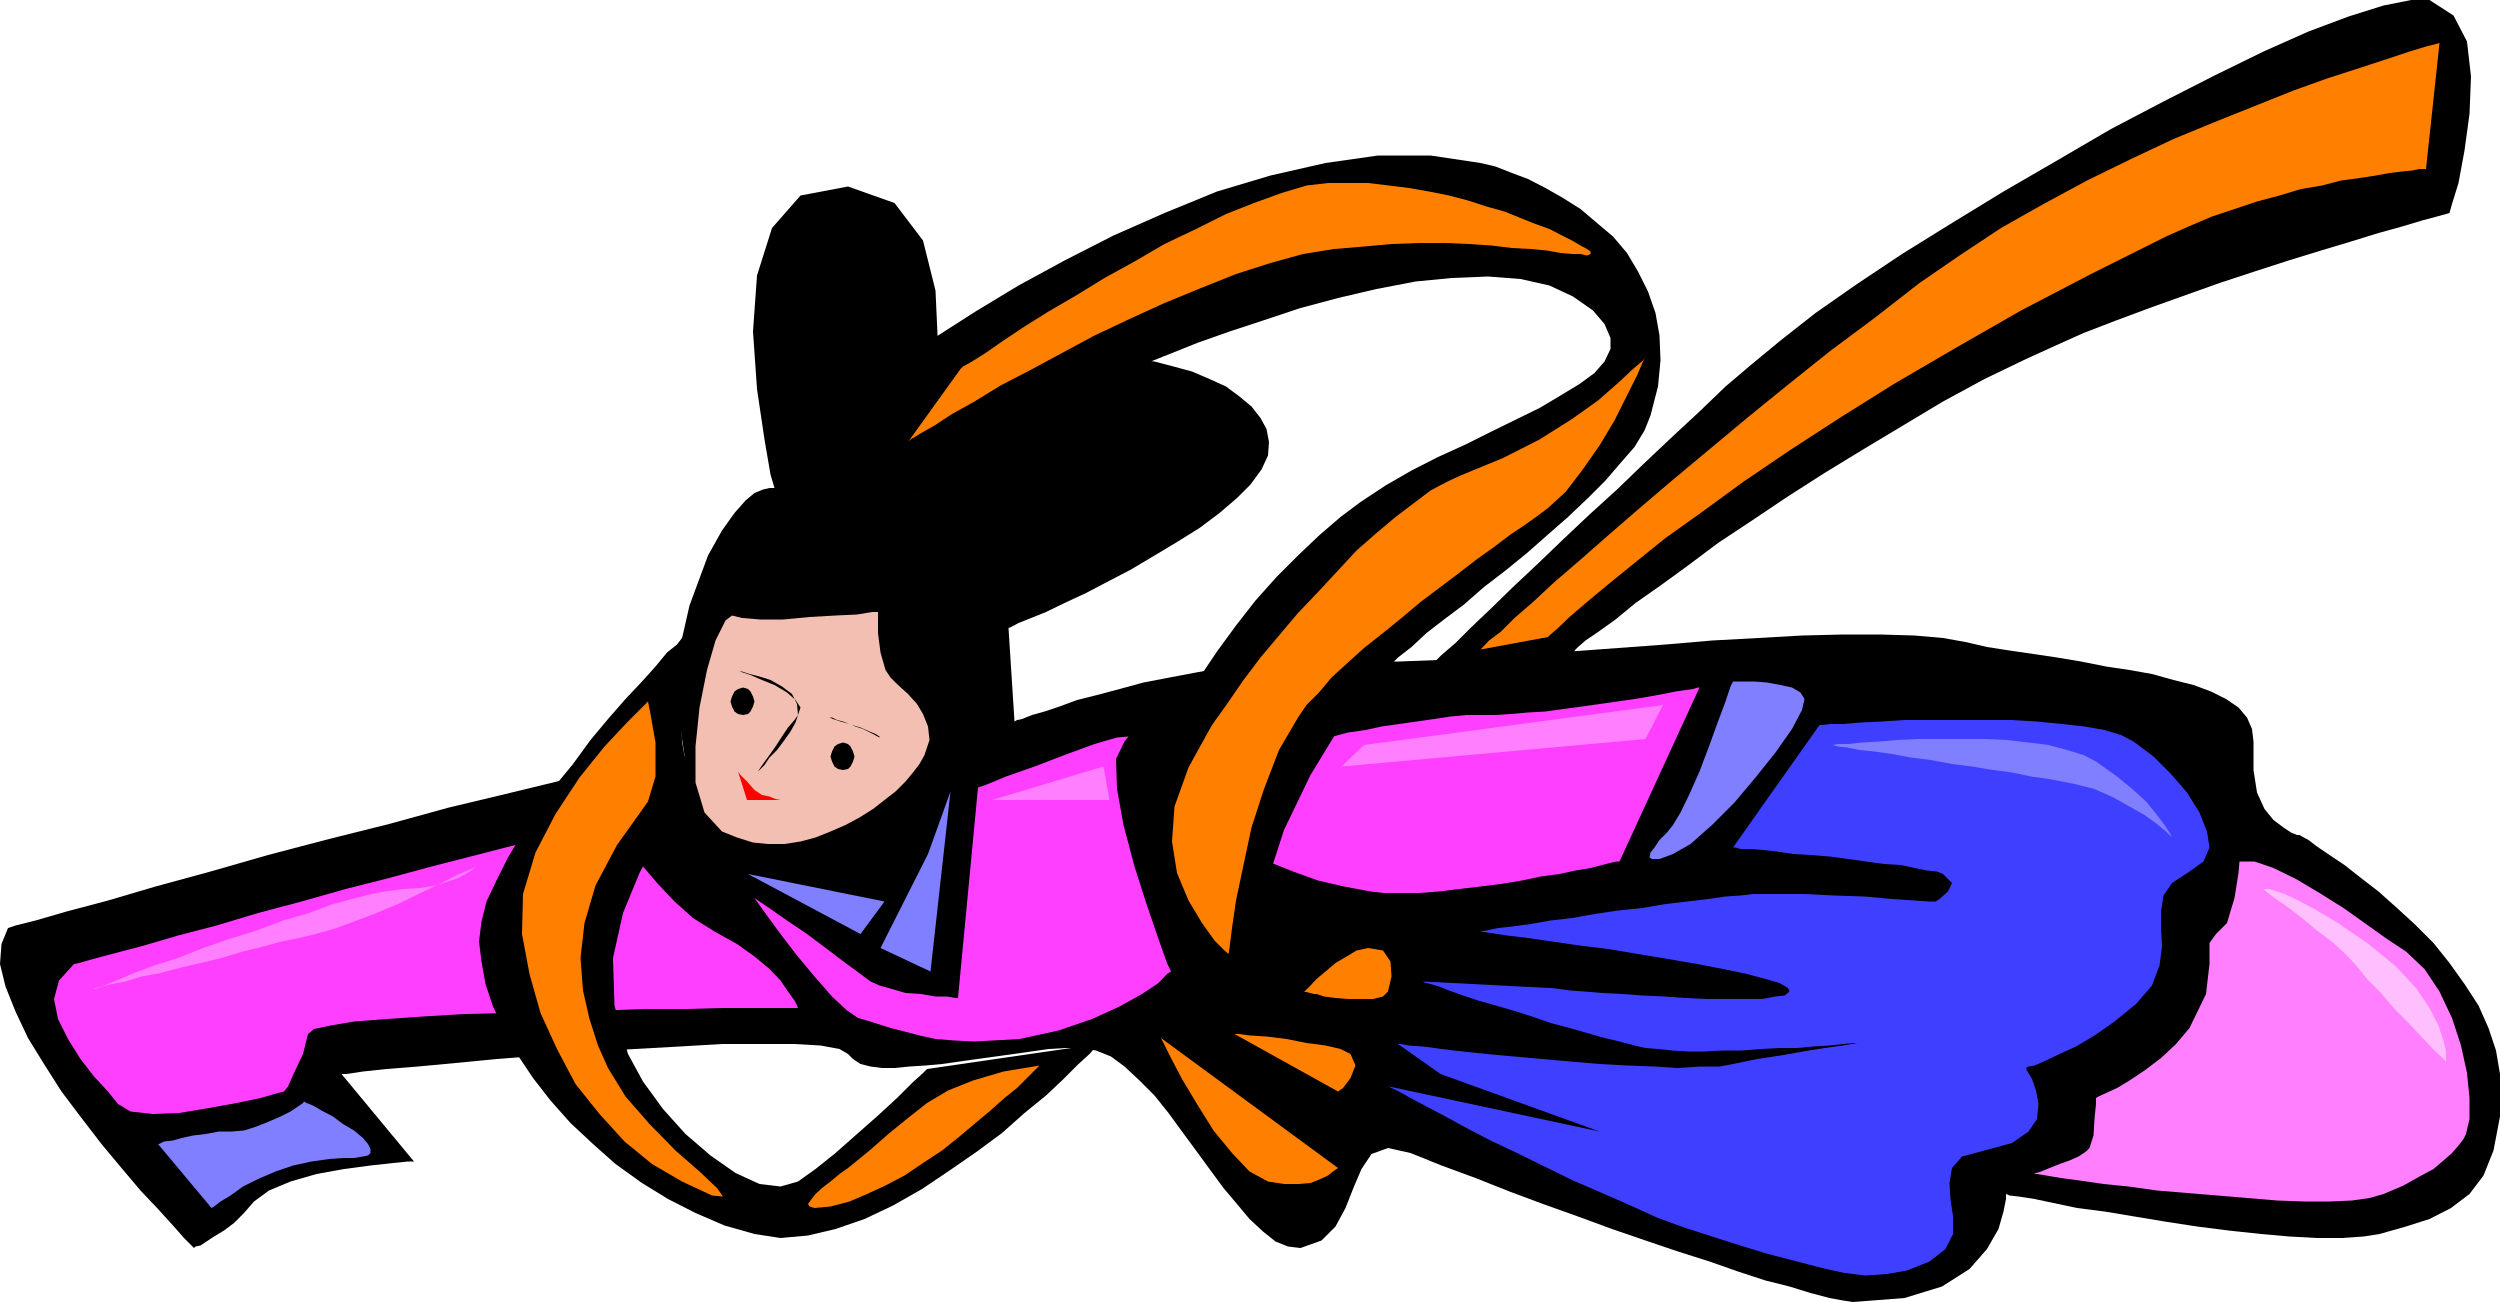
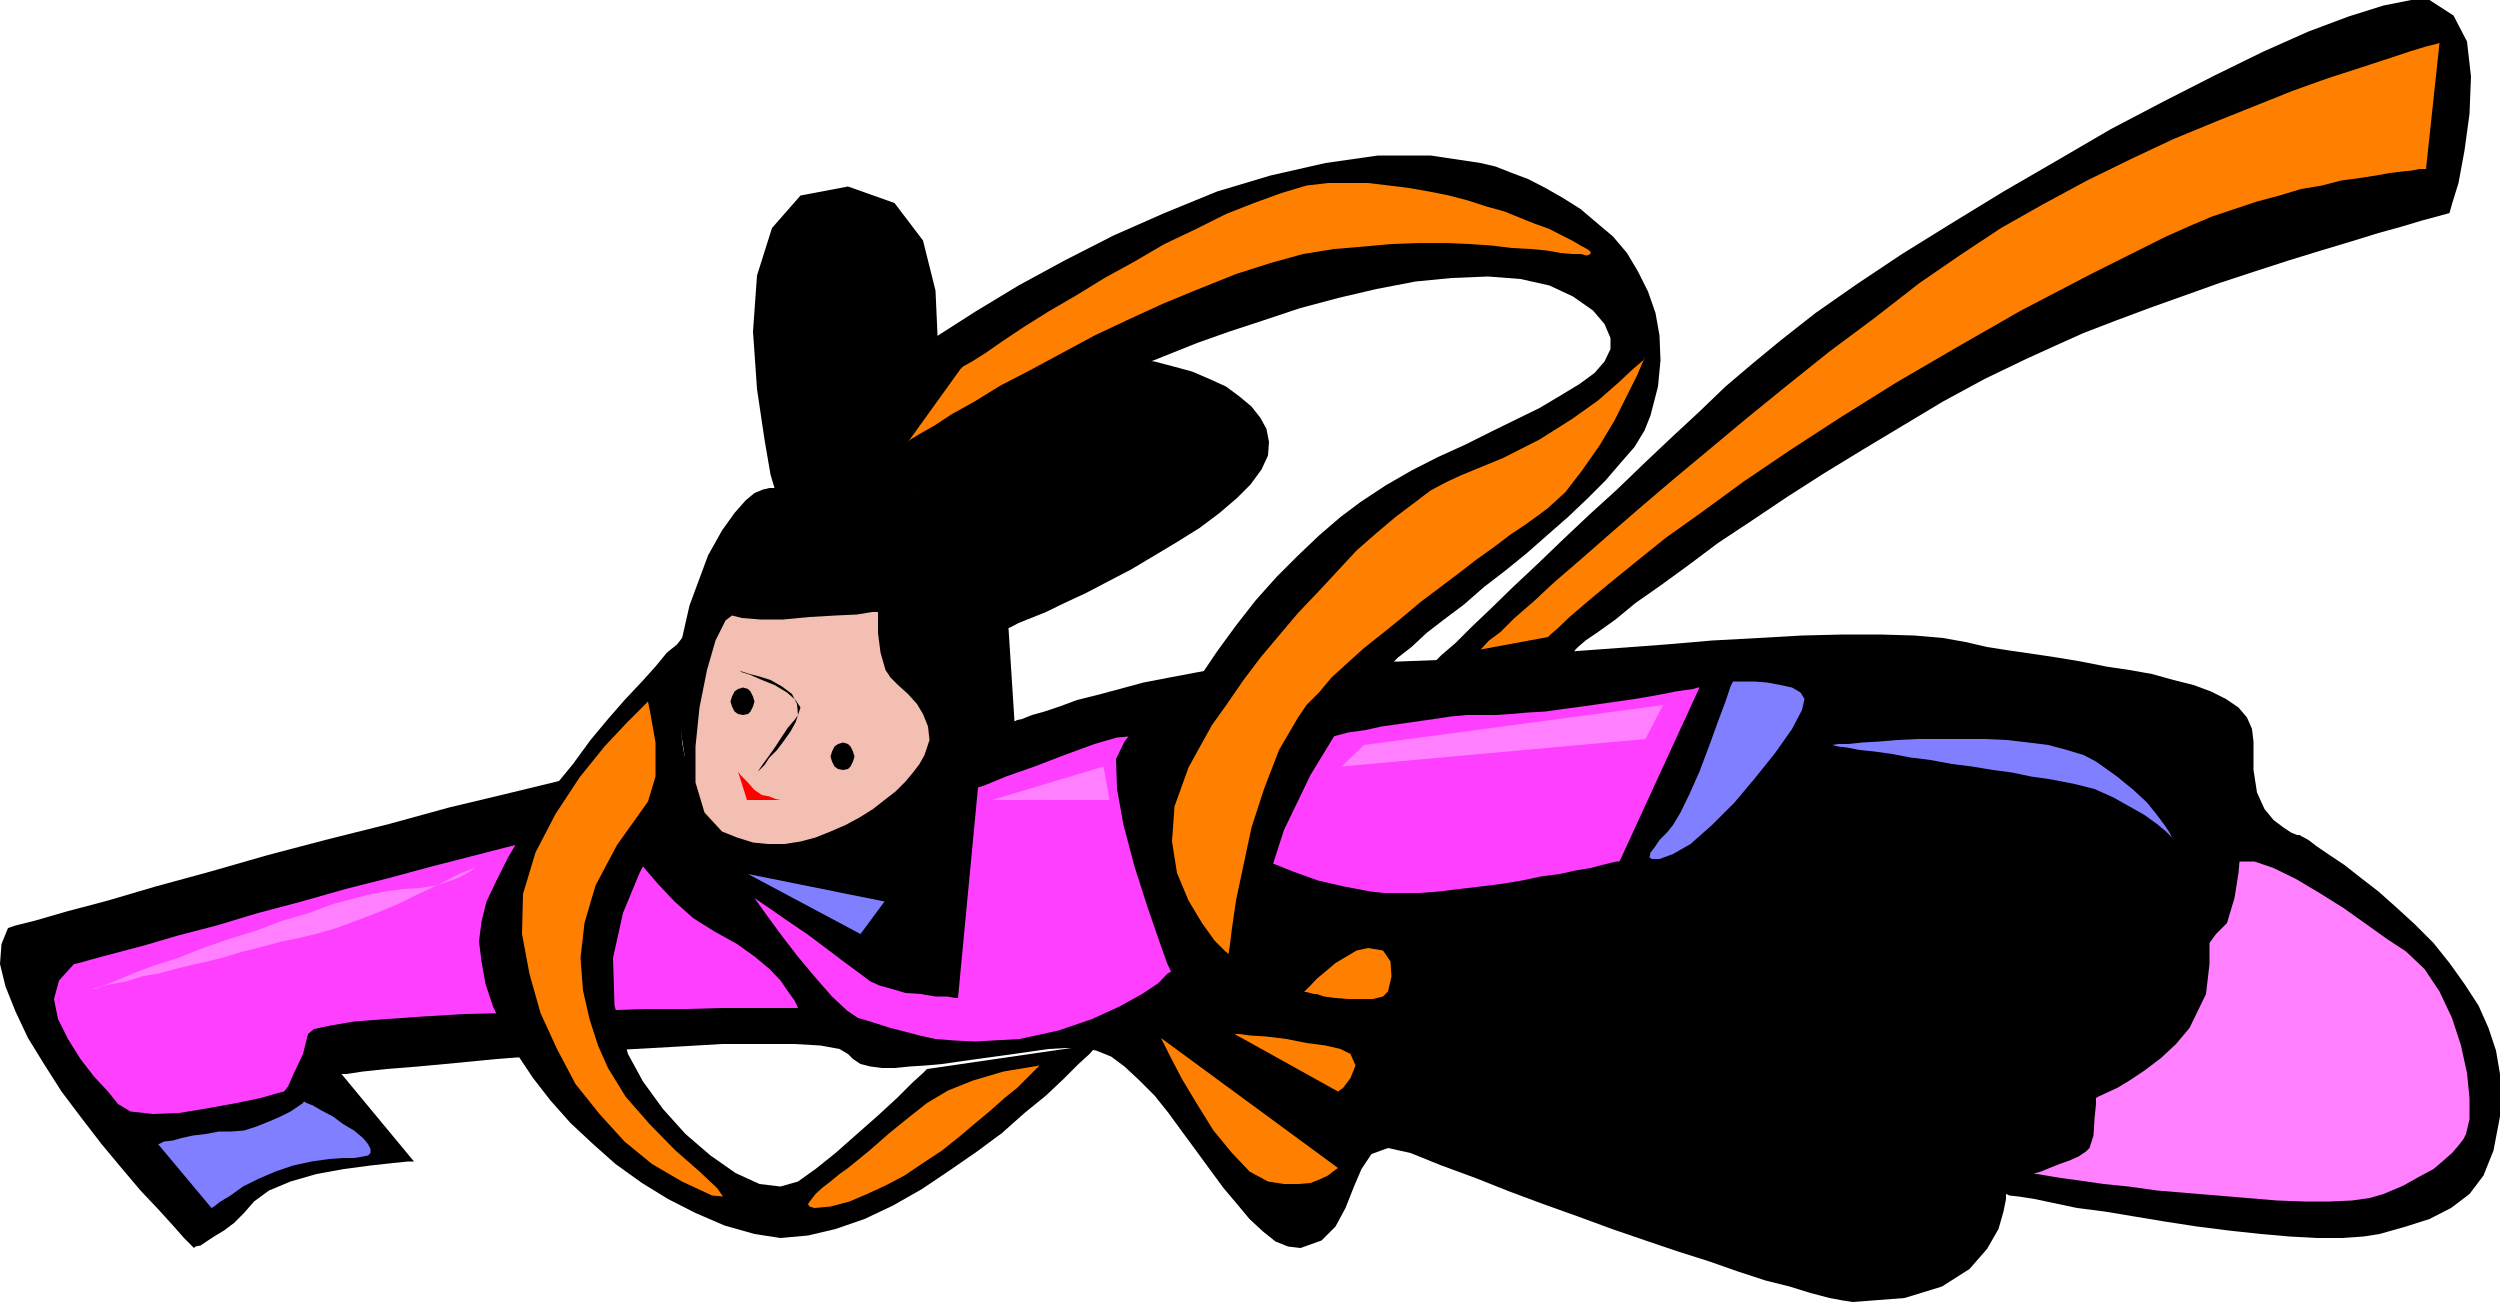
<svg xmlns="http://www.w3.org/2000/svg" height="249.984" viewBox="0 0 360 187.488" width="480">
  <path style="fill:#000" d="m118.79 460.833 1.08-.36 2.88-.72 4.464-1.296 5.976-1.584 6.84-2.016 7.92-2.16 8.28-2.376 8.784-2.304 8.64-2.16 8.64-2.376 8.136-1.944 7.416-1.8 6.264-1.44 5.256-.936 3.6-.504h1.8l1.224.144.216-1.08-.36-2.304-.36-3.24-.36-4.536.36-5.112 1.44-6.336 2.664-7.2 2.016-3.6 1.8-2.52 1.584-1.8 1.296-1.08 1.224-.504.936-.216h.72l-.576-1.944-.864-5.04-1.08-7.272-.576-8.28.576-8.064 2.16-6.84 4.104-4.68 6.84-1.296 6.696 2.376 4.104 5.4 1.8 7.2.36 7.92-.72 7.92-1.08 7.056-1.08 4.824-.504 1.8.36-.504 1.224-1.296 2.016-2.16 2.52-2.52 2.88-2.88 3.6-3.096 3.96-2.88 4.176-2.88 1.584-.72 2.16-.504 2.376-.36h2.304l2.736.144 2.664.36 2.736.72 2.664.72 2.52 1.08 2.376 1.08 1.944 1.44 1.728 1.44 1.296 1.656.864 1.584.36 1.872-.144 1.944-.936 2.016-1.584 2.16-1.944 1.944-2.52 2.16-2.88 2.16-3.24 2.016-3.24 1.944-3.384 2.016-3.456 1.8-3.024 1.584-3.096 1.44-2.664 1.296-2.16.864-1.8.72-1.08.576-.36.144.864 13.464.36-.216.72-.144 1.44-.576 1.8-.504 2.16-.72 2.52-.936 2.88-.72 3.24-.864 3.456-.936 3.744-.72 3.816-.72 3.96-.72 3.888-.36 3.96-.36 4.104-.144h13.32l5.616-.216 5.904-.36 6.552-.504 6.624-.36 6.84-.504 6.84-.504 6.696-.576 6.624-.36 6.336-.36 5.904-.144h5.4l4.896.144 4.104.36 3.24.576 3.096.72 3.24.504 3.456.504 3.384.504 3.456.576 3.6.72 3.384.504 3.24.576 3.096.864 2.88.72 2.52.936 2.16 1.08 1.8 1.224 1.224 1.44.72 1.656.216 1.8v4.104l.504 3.24 1.08 2.376 1.296 1.584 1.44 1.08 1.08.72.864.36h.36l.36.216.936.504 1.224.936 1.8 1.224 2.16 1.44 2.376 1.872 2.52 1.944 2.664 2.376 2.52 2.304 2.736 2.736 2.304 2.88 2.16 3.024 2.016 3.096 1.44 3.24 1.08 3.24.576 3.384v6.12l-.936 4.896-1.44 3.6-2.016 2.664-2.664 2.016-3.096 1.584-3.384 1.08-3.816 1.08-2.304.36-3.096.216h-3.6l-3.96-.216-4.104-.36-4.68-.504-4.536-.576-4.68-.72-4.32-.72-4.32-.72-3.96-.504-3.384-.72-2.736-.576-2.304-.36-1.296-.144-.504-.216v.72l-.36 1.8-.72 2.52-1.656 2.88-2.52 2.88-3.96 2.52-5.4 1.656-7.416.576-1.44-.216-1.944-.36-2.736-.72-3.024-.936-3.456-.864-3.96-1.296-4.104-1.44-4.536-1.44-4.68-1.584-4.824-1.656-4.896-1.8-5.04-1.8-4.824-1.8-4.896-1.944-4.896-1.8-4.464-1.8-3.24-.72-2.376.864-1.44 2.16-1.08 2.52-1.224 3.096-1.44 2.664-2.016 2.016-3.024 1.08-1.8-.216-1.8-.72-1.8-1.44-1.944-1.8-1.8-2.16-1.944-2.304-2.016-2.736-1.944-2.664-2.016-2.736-1.944-2.664-2.016-2.52-2.16-2.16-2.16-2.016-1.944-1.44-2.16-.864-2.16-.36h-2.16l-2.52.144-2.52.36-2.52.36-2.592.36-2.664.36-2.52.36-2.52.36-2.376.216-2.304.144-2.16.216h-1.8l-1.656-.216-1.44-.36-1.08-.72-.72-.72-1.224-.72-2.736-.504-3.744-.216h-10.44l-6.12.36-6.48.36-6.696.36-6.624.576-6.552.504-5.904.576-5.4.504-4.536.36-3.384.36-2.376.36h-.72l10.44 12.6h-.864l-2.16.216-3.24.36-3.816.504-3.96.72-3.744 1.08-3.096 1.296-2.16 1.584-1.44 1.656-1.44 1.44-1.44 1.08-1.44.864-1.08.72-.864.576-.72.144-.216.216-.36-.36-1.08-1.08-1.584-1.8-2.16-2.376-2.52-2.664-2.736-3.24-2.88-3.456-2.88-3.744-2.88-3.816-2.52-3.96-2.304-3.744-1.8-3.816-1.44-3.6-.792-3.24.216-2.88z" transform="translate(-117.638 -327.2)" />
  <path style="fill:#f2bfb2" d="M244.07 415.329h-.864l-2.16.36-3.096.144-3.744.216-3.816.36h-3.24l-2.664-.216-1.44-.36-.936.72-1.44 2.88-1.224 4.248-1.08 5.4-.576 5.616v5.184l1.296 4.32 2.52 2.736 2.16.864 2.304.72 2.16.216h2.376l2.304-.36 2.16-.576 2.16-.864 2.16-.936 2.016-1.08 1.944-1.224 1.656-1.296 1.584-1.224 1.44-1.44 1.08-1.296.936-1.224.72-1.296.72-2.16-.216-1.944-.72-1.8-.864-1.44-1.296-1.44-1.44-1.296-1.08-1.08-.72-1.08-.72-2.52-.36-2.808v-2.16z" transform="translate(-117.638 -327.2)" />
  <path style="fill:red" d="m223.91 438.297.36.504.936.936 1.08 1.224 1.08.72 1.08.216.864.36.72.144h.216-5.04z" transform="translate(-117.638 -327.2)" />
  <path style="fill:#000" d="m224.63 430.16.72-.143.36-.36.36-.72.216-.72-.216-.72-.36-.72-.36-.36-.72-.216-.72.216-.504.36-.36.72-.216.72.216.72.36.72.504.36zm14.4 7.92.72-.143.36-.36.36-.72.216-.72-.216-.72-.36-.72-.36-.36-.72-.216-.72.216-.504.36-.36.72-.216.72.216.72.36.72.504.36z" transform="translate(-117.638 -327.2)" />
  <path style="fill:#000" d="M224.126 423.897h.36l1.08.36 1.44.36 1.584.504 1.656.936 1.44 1.08.72 1.44.144 1.584-.36 1.08-.72 1.296-.864 1.224-1.08 1.44-1.08 1.08-.72 1.08-.72.72-.216.216.216-.36.504-.72.936-1.296.864-1.224.936-1.44.864-1.296.936-1.08.504-.72.36-1.08-.72-1.08-1.224-1.08-1.8-1.08-1.8-.72-1.656-.72-1.08-.36z" transform="translate(-117.638 -327.2)" />
  <path style="fill:#ff3fff" d="m128.294 466.017.72-.144 2.016-.576 3.24-.864 4.104-1.08 4.896-1.44 5.544-1.44 5.976-1.8 6.264-1.656 6.336-1.8 6.264-1.584 6.12-1.656 5.616-1.44 5.04-1.296 4.32-1.08 3.456-.72 2.16-.504h3.024l2.52 1.08 2.16 1.584 2.16 2.376 2.16 2.52 2.376 2.52 2.664 2.376 3.096 1.944 3.24 1.8 2.52 1.8 2.16 1.8 1.584 1.656 1.08 1.584.936 1.296.36.72.144.36h-10.944l-5.256.144h-5.904l-6.336.216-6.624.144-6.48.216-6.552.144-5.904.36-5.256.36-4.68.36-3.384.576-2.376.504-.864.72-.72 2.88-1.296 2.736-.864 1.944-.576.72-.864.216-2.52.72-3.456.72-3.96.72-4.32.72-3.744.144-3.24-.36-1.8-1.08-1.44-1.8-2.016-2.16-1.944-2.52-1.8-2.88-1.44-2.88-.576-2.88.72-2.664z" transform="translate(-117.638 -327.2)" />
  <path style="fill:#7f7fff" d="M140.39 491.937h.144l.72-.36 1.296-.144 1.224-.36 1.656-.36 1.8-.216 1.944-.36h1.8l1.8-.144 1.8-.576 1.8-.72 1.656-.72 1.44-.72 1.08-.72.72-.504.144-.216.36.216.936.36 1.224.72 1.656.864 1.44 1.08 1.584.936 1.296 1.08.72.864.36.72v.576l-.36.36-.72.144-1.296.216h-1.584l-2.016.144-2.52.36-2.664.576-2.52.864-2.52 1.08-2.16 1.08-1.8 1.296-1.44.864-.936.72-.36.216z" transform="translate(-117.638 -327.2)" />
  <path style="fill:#ff3fff" d="m226.286 456.513.504.72 1.296 1.8 1.944 2.664 2.376 3.096 2.52 3.024 2.52 2.88 2.16 2.016 1.584 1.08 1.296.36 1.584.504 1.8.576 2.016.504 2.16.576 2.304.504 2.736.216 2.88.144 6.48-.36 5.616-1.224 4.824-1.656 3.96-1.8 3.24-1.8 2.376-1.584 1.224-1.296.576-.36-.576-1.224-1.224-3.456-1.656-4.824-1.8-5.616-1.584-5.976-.936-5.184-.144-4.32 1.224-2.52.576-.72-1.656.144-3.24.936-4.32 1.584-4.32 1.656-4.104 1.44-2.952 1.224-1.08.36-2.88 30.312h-.36l-1.224-.216h-1.656l-2.16-.36-2.16-.144-1.944-.576-1.8-.504-1.296-.576-1.44-1.08-2.16-1.584-2.664-2.016-2.88-2.16-2.88-1.944-2.376-1.656-1.8-1.224z" transform="translate(-117.638 -327.2)" />
-   <path style="fill:#7f7fff" d="m251.27 450.177-6.84 13.536 7.2 3.384 2.88-25.92z" transform="translate(-117.638 -327.2)" />
  <path style="fill:#ff3fff" d="M300.59 435.417h.144l.72-.216 1.08-.36 1.296-.36 1.584-.36 2.016-.36 2.16-.504 2.16-.576 2.52-.36 2.304-.504 2.52-.36 2.52-.36 2.52-.36 2.376-.36 2.304-.216h4.176l2.16-.144 2.52-.216 2.52-.144 2.52-.36 2.736-.36 2.52-.36 2.52-.36 2.52-.36 2.16-.36 1.944-.36 1.8-.36 1.44-.216 1.08-.144.72-.216h.216l-11.52 25.056h-.36l-.72.144-1.44.36-1.656.432-2.16.36-2.304.504-2.736.36-2.664.576-3.096.504-2.88.36-3.096.36-2.88.36-2.88.216h-5.04l-1.944-.216-3.816-.72-3.744-.864-3.6-1.296-3.24-1.296-2.52-1.44-1.728-1.584-.72-1.44.36-1.44 1.872-3.24 1.44-3.24.936-2.52z" transform="translate(-117.638 -327.2)" />
  <path style="fill:#7f7fff" d="m367.19 425.337-.36.72-.72 2.16-1.08 2.88-1.224 3.384-1.44 3.816-1.44 3.24-1.296 2.664-1.08 1.8-.864 1.08-1.08 1.08-.72 1.08-.576.72-.144.72.36.216h1.08l1.944-.72 2.52-1.44 3.096-2.736 3.24-3.24 3.024-3.6 2.88-3.6 2.376-3.384 1.44-2.736.36-1.584-.576-.936-1.224-.72-1.656-.36-1.944-.36-1.8-.144h-2.736z" transform="translate(-117.638 -327.2)" />
  <path style="fill:#ff7f00" d="m284.822 476.673.36.72 1.08 2.16 1.584 3.024 2.16 3.6 2.376 3.816 2.664 3.24 2.52 2.664 2.664 1.44 2.304.36h2.016l1.8-.144 1.44-.576 1.08-.504.72-.576.504-.36.216-.144zm10.584-.576 14.904 8.28.72-.504 1.08-1.44.72-1.8-.72-1.656-1.44-.72-2.16-.504-2.736-.36-2.88-.576-2.88-.36-2.304-.144-1.728-.216zm11.448-5.76h.36l1.08.36 1.656.216 1.8.144h3.6l1.44-.36.72-.72.504-2.16-.144-2.16-1.08-1.584-2.16-.36-1.656.36-1.44.864-1.584.936-1.44 1.224-1.296 1.08-.864.936-.72.72-.216.144z" transform="translate(-117.638 -327.2)" />
-   <path style="fill:#3f3fff" d="M379.646 431.6h.36l1.224-.143h1.8l2.52-.216 3.096-.144 3.24-.216h15.336l3.744.216 3.6.36 3.24.36 2.88.504 2.376.72 1.8.936 2.88 2.16 2.52 2.52 2.304 2.664 1.8 2.88 1.08 2.736.36 2.304-.864 2.016-2.016 1.44-2.52 1.656-1.224 1.8-.36 2.304v2.376l.144 2.664-.36 2.736-1.08 2.88-2.304 2.664-3.096 2.52-2.88 2.016-2.664 1.584-2.376 1.08-1.944.936-1.656.72-.864.144-.36.216.144.36.72 1.224.576 1.656.36 1.944-.216 2.16-1.224 1.8-2.376 1.656-3.96 1.08-3.24.864-1.44 1.656-.36 2.16.144 2.304.36 2.52v2.52l-1.08 2.16-2.304 1.8-3.24 1.296-2.88.504-3.096.216-3.024-.36-3.24-.72-3.6-.936-4.176-1.08-4.68-1.44-3.384-1.08-3.816-1.224-3.96-1.44-3.96-1.8-4.104-1.8-4.176-1.8-4.104-2.016-3.96-1.944-3.816-1.8-3.456-1.8-3.024-1.656-2.736-1.44-2.304-1.224-1.656-.936-1.08-.504-.36-.216 30.312 6.48-22.896-8.28-6.12-4.32h.36l1.224.216 2.016.144 2.664.36 3.096.36 3.384.36 4.032.36 3.96.36 4.104.36 4.176.36 3.96.216 3.96.144 3.384.216 3.24-.216h2.736l1.944-.36 3.456-.72 3.384-.504 3.24-.576 3.096-.504 2.664-.36 2.016-.36 1.224-.216h.576-.36l-.72.216h-1.296l-1.44.144-1.944.216-2.376.144-2.304.216h-2.52l-2.736.144-2.664.216h-2.736l-2.664.144h-2.376l-2.304-.144-2.016-.216-1.8-.144-1.584-.36-2.16-.576-2.16-.504-2.52-.72-2.52-.72-2.736-.72-2.664-.936-2.736-.864-2.52-.72-2.52-.72-2.16-.72-2.016-.72-1.44-.576-1.224-.36-.72-.144-.36-.216 18.216.936h.36l1.08.144 1.584.216 2.016.144 2.52.216 2.88.144 3.024.216 3.096.144 3.024.216 3.096.144h7.92l1.944-.36 1.296-.144.72-.576-.216-.504-1.224-.72-2.016-.576-2.664-.72-3.456-.72-3.744-.72-4.176-.72-4.32-.72-4.32-.72-4.104-.504-3.96-.576-3.456-.504-3.024-.36-2.376-.36-1.44-.216h-.576.36l1.08-.144 1.656-.36 2.016-.216 2.664-.36 2.88-.504 3.096-.36 3.24-.576 3.384-.504 3.456-.36 3.384-.576 3.096-.36 3.024-.36 2.52-.36 2.16-.144 1.8-.216h7.416l4.32.216 4.32.144 3.96.36 3.24.216 2.16.144h.864l.576-.36 1.224-1.08.576-1.224-1.296-1.296-.864-.36-1.44-.144-1.8-.36-2.016-.432-2.304-.144-2.736-.36-2.52-.36-2.664-.36-2.736-.216-2.52-.144-2.304-.36-2.016-.216-1.8-.144h-1.44l-.72-.216h-.36z" transform="translate(-117.638 -327.2)" />
  <path style="fill:#ff7fff" d="m440.126 451.257-.144 1.656-.576 3.6-1.08 3.6-1.584 1.584-.936 1.296v3.024l-.504 4.32-2.376 4.896-1.944 2.304-2.16 2.016-2.376 1.8-2.16 1.44-1.8 1.08-1.584.72-1.08.504-.36.216v.864l-.216 2.16-.144 2.376-.576 1.8-.504.504-1.08.72-1.296.576-1.44.504-1.44.576-1.224.504-.72.216-.36.144h.504l1.296.216 2.16.36 2.664.36 3.456.504 3.6.36 4.104.576 4.32.36 4.32.36 4.32.36 4.32.36 3.96.144h3.6l3.24-.144 2.52-.36 2.016-.576 2.88-1.224 2.304-1.296 2.016-1.08 1.44-1.224 1.224-1.08.936-1.08.72-.936.36-.72.504-2.16v-3.024l-.36-3.6-.864-3.96-1.296-3.96-1.8-3.816-2.16-3.24-2.664-2.52-2.736-1.8-3.024-2.16-3.24-2.304-3.456-2.16-3.384-2.016-3.24-1.584-2.736-.936z" transform="translate(-117.638 -327.2)" />
  <path style="fill:#000" d="m275.822 477.537-.36.36-.936 1.08-1.584 1.44-2.16 2.16-2.52 2.376-3.096 2.52-3.24 2.88-3.6 2.664-3.96 2.736-3.96 2.664-4.176 2.376-4.104 1.944-4.176 1.44-3.96.936-3.96.36-3.744-.576-4.32-1.224-4.176-1.8-3.96-2.016-3.744-2.304-3.816-2.736-3.24-2.88-3.24-3.024-2.88-3.24-2.52-3.24-2.304-3.456-1.8-3.384-1.656-3.456-1.08-3.24-.576-3.24-.36-2.88.36-2.88.72-2.88 1.44-3.024 1.656-3.312 2.016-3.384 2.304-3.456 2.376-3.384 2.664-3.24 2.52-3.456 2.52-3.024 2.52-2.88 2.376-2.52 1.944-2.16 1.656-2.016 1.44-1.152.72-.936.36-.36-.216 2.448-.36 5.976.216 6.84.864 4.824-.36 1.8-1.584 3.096-2.376 4.104-2.664 5.112-2.376 5.76-1.44 6.48.216 6.84 1.944 6.984 2.16 3.96 2.88 3.96 3.24 3.6 3.6 3.096 3.6 2.52 3.456 1.584 3.024.36 2.52-.72 2.52-1.8 2.88-2.304 3.096-2.736 3.024-2.664 2.736-2.52 2.16-2.16 1.584-1.44.576-.576z" transform="translate(-117.638 -327.2)" />
  <path style="fill:#ff7f00" d="m210.95 428.217-.864.864-2.16 2.16-3.24 3.456-3.6 4.464-3.456 5.256-2.88 5.544-1.8 5.976-.144 5.76 1.08 5.76 1.584 5.616 2.376 5.184 2.664 5.04 3.456 4.32 3.6 3.96 3.96 3.24 4.32 2.52 4.32 2.016 1.584.144-.864-1.224-2.52-2.376-3.456-3.024-3.744-3.816-3.456-3.96-2.52-4.104-1.44-3.24-1.224-3.816-.936-4.104-.36-4.68.576-5.04 1.584-5.4 3.096-5.832 4.464-6.264 1.08-3.6v-4.896l-.72-4.104zm56.376 52.416-.144.144-.72.72-1.08 1.08-1.296 1.296-1.8 1.44-2.016 1.8-2.16 1.8-2.304 1.944-2.52 2.016-2.736 1.8-2.664 1.8-2.736 1.44-2.664 1.224-2.52 1.08-2.736.72-2.304.216-.72-.216-.216-.36.36-.504.72-.936.936-.864 1.224-.936 1.296-1.08 1.224-.864 3.096-2.52 2.88-2.52 2.664-2.16 2.736-2.16 3.024-1.8 3.6-1.44 4.392-1.296z" transform="translate(-117.638 -327.2)" />
  <path style="fill:#000" d="m238.886 385.233.504-.576 1.8-1.224 2.88-2.16 3.96-2.736 4.68-3.024 5.4-3.456 6.192-3.744 6.624-3.6 7.056-3.6 7.344-3.24 7.56-3.096 7.704-2.304 7.92-1.8 7.56-1.08h7.56l7.2 1.08 2.16.504 2.376.936 2.304.864 2.52 1.296 2.52 1.44 2.52 1.584 2.376 2.016 2.304 1.944 2.016 2.376 1.584 2.664 1.44 2.88 1.08 3.096.576 3.24.144 3.6-.36 3.744-1.08 4.176-.864 2.16-1.44 2.376-2.016 2.304-2.16 2.52-2.52 2.52-2.88 2.736-2.88 2.52-3.024 2.664-3.096 2.52-3.096 2.376-2.88 2.52-2.88 2.16-2.52 1.944-2.16 2.016-1.944 1.512-1.44 1.44-6.336 7.56-4.824 7.92-3.816 7.92-2.52 7.776-1.584 6.84-.576 5.616.216 4.104 1.08 2.16.72.576-.72-.576-1.728-1.224-2.736-2.376-3.024-3.024-3.096-3.96-3.024-4.536-2.52-5.04-.72-2.88-.216-3.096.36-3.384.72-3.6 1.296-3.6 1.584-3.816 2.016-3.96 2.304-3.96 2.52-3.744 2.736-3.744 2.808-3.6 3.024-3.384 3.096-3.096 3.024-2.88 3.096-2.664 2.88-2.16 3.6-2.376 3.744-2.16 3.816-1.944 3.96-1.8 3.744-1.872 3.672-1.8 3.24-1.584 3.024-1.8 2.736-1.656 2.16-1.584 1.44-1.656.864-1.8v-1.584l-.864-2.016-1.656-1.944-2.88-2.016-3.384-1.584-4.176-.936-4.68-.36-5.256.216-5.184.504-5.616 1.08-5.544 1.296-5.4 1.44-5.4 1.8-4.824 1.584-4.68 1.656-3.96 1.584-3.24 1.296-2.52 1.08-1.584.72-.576.144-28.8 17.136z" transform="translate(-117.638 -327.2)" />
  <path style="fill:#ff7f00" d="m255.95 380.337.36-.36 1.296-.72 1.944-1.224 2.592-1.8 3.024-2.016 3.456-2.16 3.96-2.304 4.104-2.52 4.32-2.376 4.32-2.52 4.536-2.16 4.32-2.16 4.032-1.584 3.96-1.44 3.6-1.08 3.096-.36h5.76l3.024.36 2.88.36 2.88.504 2.88.576 2.736.72 2.664.864 2.592.72 2.304.936 2.16.864 2.016.72 1.8.936 1.44.72 1.224.72.936.504.504.36v.36l-.504.216-.936-.216h-1.224l-1.656-.144-1.944-.36-2.376-.216-2.664-.144-2.952-.36-3.24-.216-3.384-.144h-3.816l-3.96.144-3.96.36-4.32.36-4.464.72-4.68 1.296-4.968 1.584-5.04 2.016-5.256 2.16-5.04 2.304-5.04 2.376-4.68 2.52-4.68 2.52-4.176 2.16-3.744 2.304-3.24 1.8-2.52 1.656-2.16 1.224-1.296.792-.36.36zm98.64-1.8-.36.576-1.44 1.224-2.16 2.016-2.88 2.52-3.744 2.664-4.68 2.952-5.256 2.664-6.12 2.52-2.016.936-2.304 1.224-2.376 1.8-2.664 2.016-2.736 2.304-2.88 2.52-2.664 2.88-2.88 3.096-2.88 3.024-2.736 3.24-2.664 3.168-2.448 3.24-2.376 3.456-2.16 3.024-1.8 3.24-1.584 2.88-2.016 5.616-.36 5.04.72 4.536 1.656 3.96 1.944 3.24 1.8 2.52 1.44 1.44.576.504.144-.864.36-2.88.576-3.96 1.08-5.112 1.152-5.4 1.8-5.544 2.16-5.616 2.736-4.68 1.224-1.8 1.8-1.8 1.8-2.16 2.376-2.16 2.304-2.088 2.736-2.16 2.664-2.16 2.736-2.304 2.88-2.16 2.664-2.016 2.52-1.944 2.52-1.8 2.376-1.8 2.16-1.44 1.8-1.296 1.44-1.08 2.52-2.304 2.376-3.096 2.52-3.6 2.16-3.6 1.8-3.6 1.44-2.88.864-2.016z" transform="translate(-117.638 -327.2)" />
  <path style="fill:#000" d="m322.55 424.257.36-.36.864-.936 1.44-1.44 2.016-1.728 2.304-2.304 2.88-2.736 3.096-3.024 3.456-3.24 3.744-3.6 3.816-3.6 3.96-3.6 3.96-3.816 3.96-3.744 3.96-3.672 3.744-3.6 3.816-3.24 4.104-3.384 5.04-3.96 5.976-4.176 6.48-4.32 7.2-4.464 7.416-4.536 7.704-4.464 7.776-4.536 7.56-3.96 7.344-3.744 7.056-3.456 6.48-2.88 5.76-2.16 5.04-1.584 3.96-.792h2.664l3.456 2.232 1.944 3.744.576 5.04-.216 5.4-.72 5.256-.864 4.68-.936 3.024-.36 1.296-.504.144-1.296.36-2.16.576-2.88.864-3.384.936-3.96 1.224-4.32 1.296-4.68 1.44-4.896 1.584-5.04 1.656-5.04 1.8-5.04 1.8-4.824 1.8-4.68 1.8-4.32 1.944-3.96 1.8-5.976 2.88-5.976 3.24-5.76 3.456-5.76 3.456-5.544 3.384-5.4 3.456-5.04 3.384-4.896 3.24-4.32 3.24-3.96 2.88-3.6 2.52-2.88 2.376-2.52 1.8-1.8 1.224-1.08.936-.36.36-3.384 4.752z" transform="translate(-117.638 -327.2)" />
  <path style="fill:#ff7f00" d="m340.55 418.929.36-.36 1.08-.936 1.656-1.584 2.52-2.16 3.024-2.52 3.816-3.096 4.464-3.6 5.256-3.744 5.904-4.32 6.696-4.536 7.2-4.68 8.064-5.04 8.64-5.04 9.432-5.4 10.08-5.256 10.8-5.4 3.24-1.44 3.384-1.44 3.24-1.08 3.24-1.08 3.24-.864 3.096-.936 3.024-.504 2.736-.72 2.664-.36 2.376-.36 1.944-.36 1.8-.216 1.44-.144 1.08-.216h.936l1.944-18.144-.504.144-1.44.36-2.376.72-3.24 1.08-3.96 1.296-4.464 1.44-5.04 1.8-5.4 2.16-5.76 2.304-6.12 2.52-6.12 2.88-6.336 3.096-6.264 3.384-6.12 3.456-5.976 3.96-5.76 3.96-6.48 5.04-6.48 4.824-6.12 4.896-5.76 4.68-5.616 4.68-5.184 4.32-4.896 4.176-4.32 3.744-4.104 3.6-3.6 3.096-3.096 2.88-2.664 2.304-2.016 2.016-1.656 1.224-.864.936-.36.36z" transform="translate(-117.638 -327.2)" />
  <path style="fill:#7f7fff" d="m225.35 453.057 19.656 3.96-3.456 4.68z" transform="translate(-117.638 -327.2)" />
-   <path style="fill:#000" d="M237.086 430.52h.36l.72.36.864.217 1.296.504 1.224.36 1.296.576.864.36.576.36v.144l-.936-.504-1.44-.72-1.08-.36-.864-.36-1.296-.36-1.08-.36z" transform="translate(-117.638 -327.2)" />
  <path style="fill:#ff7fff" d="m131.03 469.617.36-.144 1.224-.36 1.8-.72 2.52-1.08 2.88-1.08 3.456-1.08 3.6-1.44 3.744-1.296 3.96-1.224 3.816-1.44 3.744-1.08 3.456-1.296 3.24-.864 2.88-.72 2.304-.36 1.656-.216 2.52-.144 2.16-.36 1.8-.576 1.44-.504 1.08-.576.864-.504.36-.36.216-.216-.576.36-1.8.72-2.52 1.296-3.024 1.44-3.24 1.584-3.456 1.44-2.88 1.08-2.52.936-1.224.36-1.8.504-2.376.576-2.52.504-2.664.72-2.88.72-3.096.936-3.024.72-3.096.72-2.664.72-2.736.504-2.304.72-2.016.36-1.44.36-.864.36zM260.486 442.4l16.056-4.823.864 4.824zm53.568-7.92 43.056-5.76-2.52 4.897-43.776 3.96z" transform="translate(-117.638 -327.2)" />
  <path style="fill:#7f7fff" d="M381.086 434.48h.36l.864-.143h1.44l2.016-.216 2.52-.144 2.52-.216 3.024-.144h9.576l3.24.144 3.096.36 2.88.36 2.664.72 2.376.72 1.8.936 3.024 2.16 2.376 1.944 1.944 1.8 1.44 1.8 1.08 1.44.72 1.08.36.72.216.216-.36-.36-.72-.72-1.296-1.08-1.8-1.296-2.16-1.224-2.304-1.296-2.736-1.224-2.88-.72-1.8-.36-1.944-.36-2.52-.36-2.736-.576-2.736-.36-3.024-.504-2.88-.36-3.096-.576-2.88-.36-2.664-.504-2.52-.36-2.16-.216-1.8-.36-1.296-.144-.864-.216z" transform="translate(-117.638 -327.2)" />
-   <path style="fill:#ffbfff" d="M443.582 455.217h.72l.864.216 1.44.504 2.016.936 2.664 1.44 3.24 1.944 4.176 2.88 3.96 3.24 2.88 3.096 1.944 2.88 1.296 2.52.72 2.16.36 1.584v1.44l-.36-.36-1.296-1.224-1.584-1.656-2.016-2.16-2.16-2.16-1.944-2.304-2.016-2.016-1.44-1.8-1.44-1.584-1.944-1.8-2.376-1.8-2.16-1.8-2.16-1.656-1.8-1.224-1.224-.936z" transform="translate(-117.638 -327.2)" />
</svg>